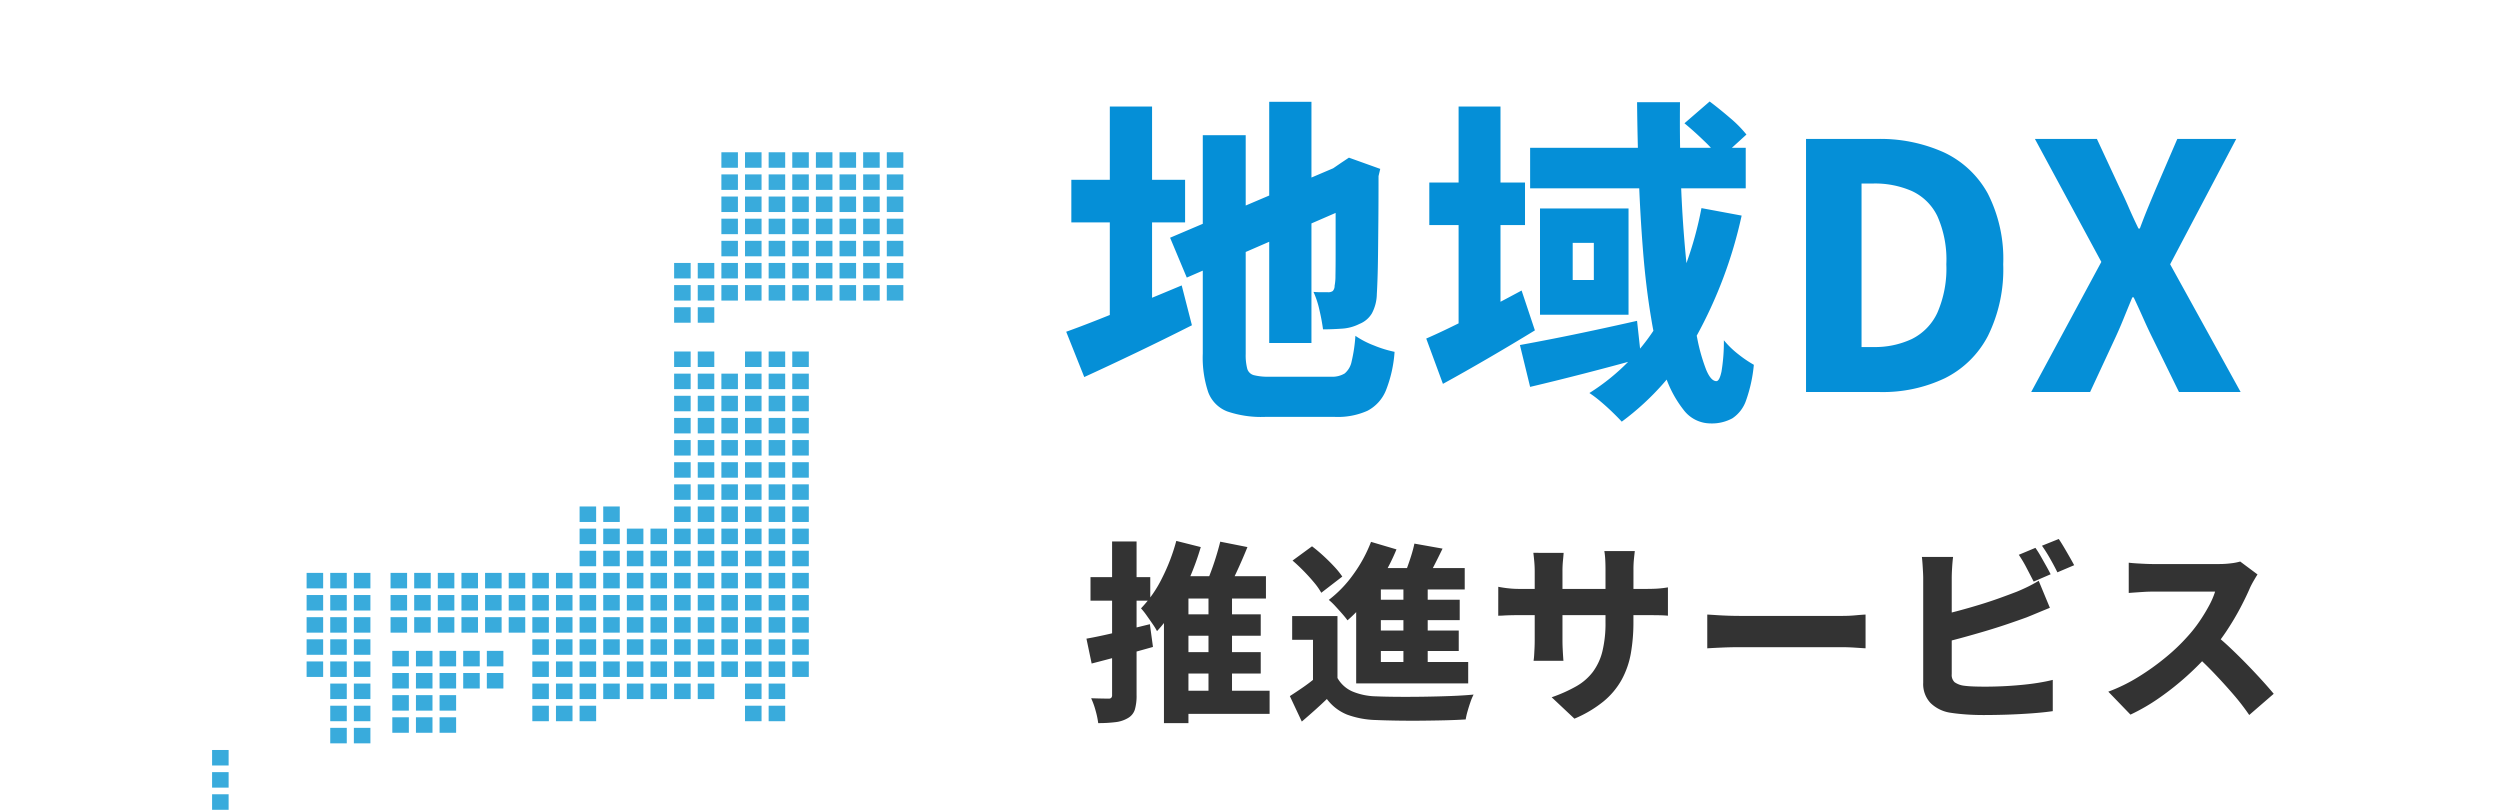
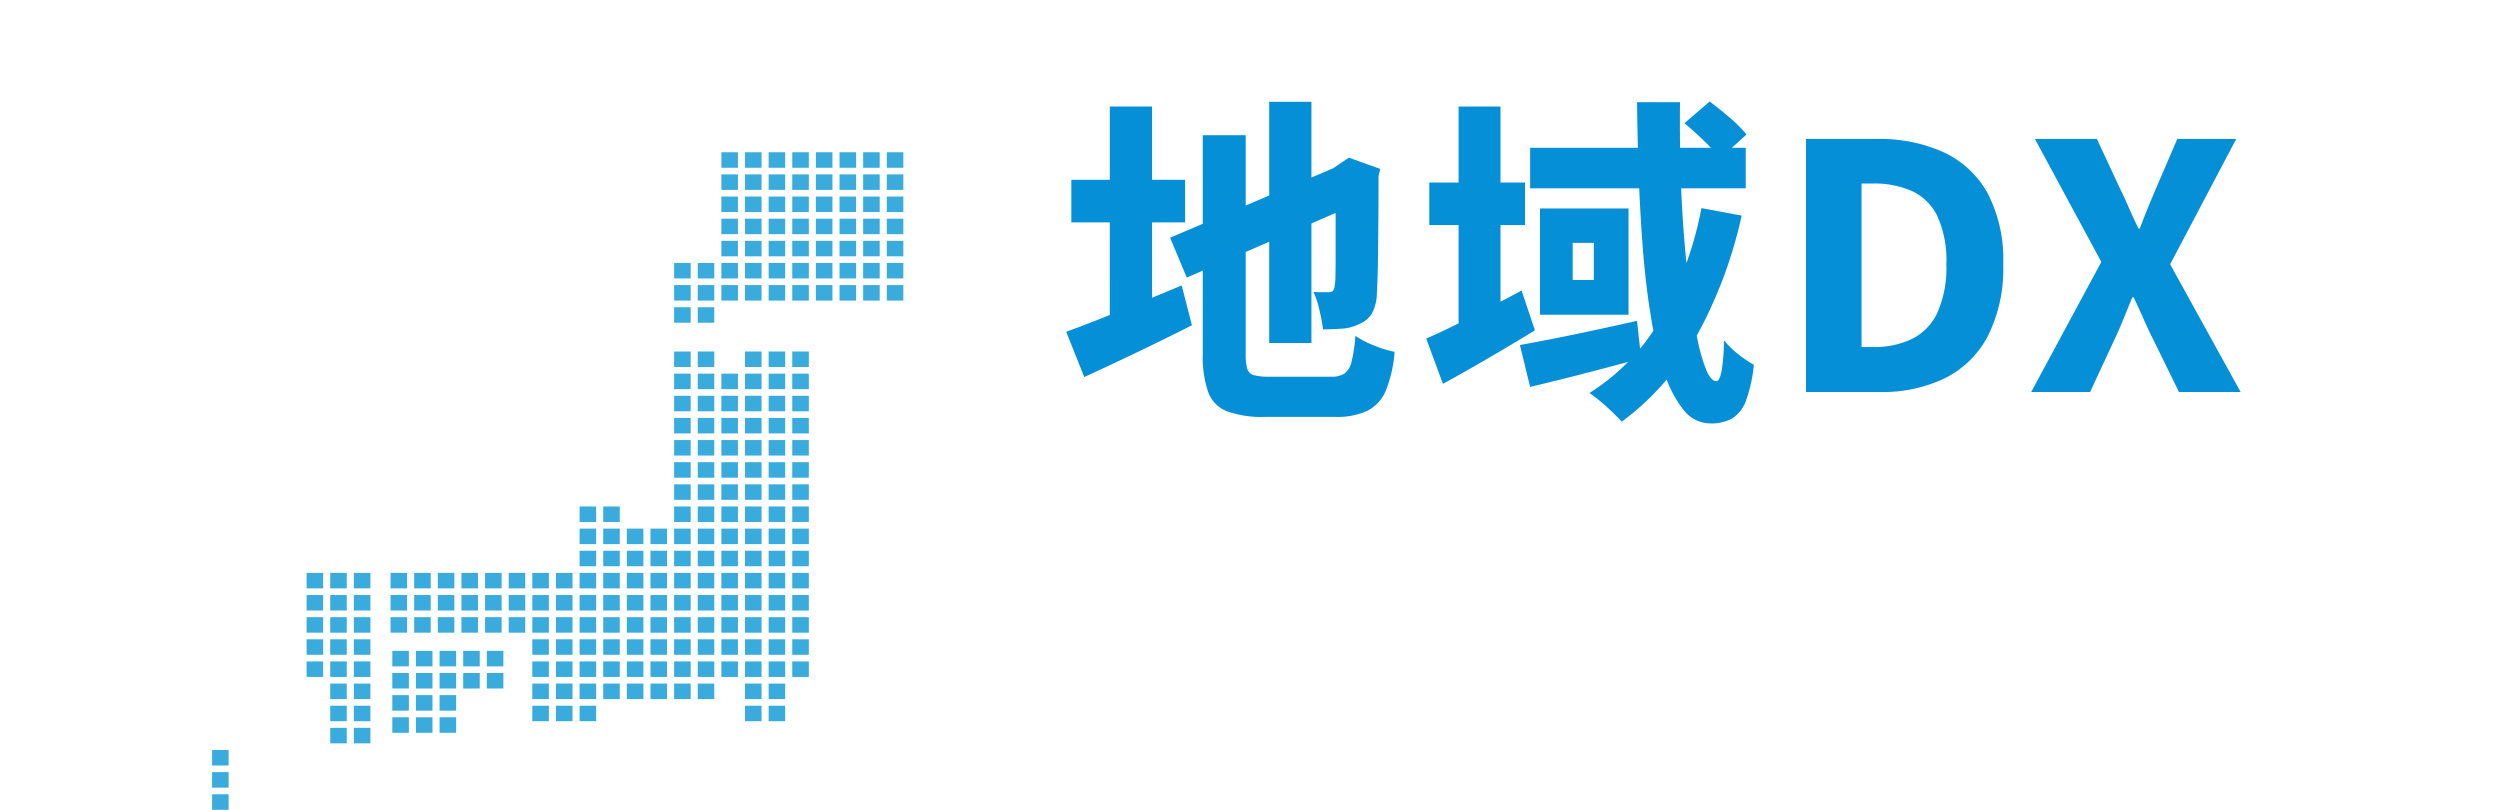
<svg xmlns="http://www.w3.org/2000/svg" width="389" height="126" viewBox="0 0 389 126">
  <defs>
    <clipPath id="clip-path">
      <rect id="長方形_29479" data-name="長方形 29479" width="389" height="126" transform="translate(999 1902.377)" fill="#fff" stroke="#707070" stroke-width="1" />
    </clipPath>
  </defs>
  <g id="dx_logo" transform="translate(-999 -1902.377)" clip-path="url(#clip-path)">
    <g id="dx_logo-2" data-name="dx_logo" transform="translate(-330 -2114.623)">
      <g id="グループ_26252" data-name="グループ 26252" transform="translate(1362 4040.692)">
        <rect id="長方形_29173" data-name="長方形 29173" width="2.574" height="2.411" transform="translate(0 99.897)" fill="#39abdc" />
        <rect id="長方形_29174" data-name="長方形 29174" width="2.574" height="2.411" transform="translate(0 96.452)" fill="#39abdc" />
        <rect id="長方形_29175" data-name="長方形 29175" width="2.574" height="2.411" transform="translate(0 93.007)" fill="#39abdc" />
        <rect id="長方形_29176" data-name="長方形 29176" width="2.574" height="2.411" transform="translate(35.398 87.917)" fill="#39abdc" />
        <rect id="長方形_29177" data-name="長方形 29177" width="2.574" height="2.411" transform="translate(31.721 87.917)" fill="#39abdc" />
        <rect id="長方形_29178" data-name="長方形 29178" width="2.574" height="2.411" transform="translate(28.044 87.917)" fill="#39abdc" />
        <rect id="長方形_29179" data-name="長方形 29179" width="2.574" height="2.411" transform="translate(22.062 89.562)" fill="#39abdc" />
        <rect id="長方形_29180" data-name="長方形 29180" width="2.574" height="2.411" transform="translate(18.385 89.562)" fill="#39abdc" />
        <rect id="長方形_29181" data-name="長方形 29181" width="2.574" height="2.411" transform="translate(86.601 86.118)" fill="#39abdc" />
        <rect id="長方形_29182" data-name="長方形 29182" width="2.574" height="2.411" transform="translate(82.924 86.118)" fill="#39abdc" />
        <rect id="長方形_29183" data-name="長方形 29183" width="2.574" height="2.411" transform="translate(57.185 86.118)" fill="#39abdc" />
        <rect id="長方形_29184" data-name="長方形 29184" width="2.574" height="2.411" transform="translate(53.508 86.118)" fill="#39abdc" />
        <rect id="長方形_29185" data-name="長方形 29185" width="2.574" height="2.411" transform="translate(49.831 86.118)" fill="#39abdc" />
        <rect id="長方形_29186" data-name="長方形 29186" width="2.574" height="2.411" transform="translate(35.398 84.472)" fill="#39abdc" />
        <rect id="長方形_29187" data-name="長方形 29187" width="2.574" height="2.411" transform="translate(31.721 84.472)" fill="#39abdc" />
        <rect id="長方形_29188" data-name="長方形 29188" width="2.574" height="2.411" transform="translate(28.044 84.472)" fill="#39abdc" />
        <rect id="長方形_29189" data-name="長方形 29189" width="2.574" height="2.411" transform="translate(22.062 86.118)" fill="#39abdc" />
        <rect id="長方形_29190" data-name="長方形 29190" width="2.574" height="2.411" transform="translate(18.385 86.118)" fill="#39abdc" />
        <rect id="長方形_29191" data-name="長方形 29191" width="2.574" height="2.411" transform="translate(86.601 82.673)" fill="#39abdc" />
        <rect id="長方形_29192" data-name="長方形 29192" width="2.574" height="2.411" transform="translate(82.924 82.673)" fill="#39abdc" />
        <rect id="長方形_29193" data-name="長方形 29193" width="2.574" height="2.411" transform="translate(75.57 82.673)" fill="#39abdc" />
        <rect id="長方形_29194" data-name="長方形 29194" width="2.574" height="2.411" transform="translate(71.893 82.673)" fill="#39abdc" />
        <rect id="長方形_29195" data-name="長方形 29195" width="2.574" height="2.411" transform="translate(68.216 82.673)" fill="#39abdc" />
        <rect id="長方形_29196" data-name="長方形 29196" width="2.574" height="2.411" transform="translate(64.539 82.673)" fill="#39abdc" />
        <rect id="長方形_29197" data-name="長方形 29197" width="2.574" height="2.411" transform="translate(60.862 82.673)" fill="#39abdc" />
        <rect id="長方形_29198" data-name="長方形 29198" width="2.574" height="2.411" transform="translate(57.185 82.673)" fill="#39abdc" />
        <rect id="長方形_29199" data-name="長方形 29199" width="2.574" height="2.411" transform="translate(53.508 82.673)" fill="#39abdc" />
        <rect id="長方形_29200" data-name="長方形 29200" width="2.574" height="2.411" transform="translate(49.831 82.673)" fill="#39abdc" />
        <rect id="長方形_29201" data-name="長方形 29201" width="2.574" height="2.411" transform="translate(42.752 81.028)" fill="#39abdc" />
        <rect id="長方形_29202" data-name="長方形 29202" width="2.574" height="2.411" transform="translate(39.075 81.028)" fill="#39abdc" />
        <rect id="長方形_29203" data-name="長方形 29203" width="2.574" height="2.411" transform="translate(35.398 81.028)" fill="#39abdc" />
        <rect id="長方形_29204" data-name="長方形 29204" width="2.574" height="2.411" transform="translate(31.721 81.028)" fill="#39abdc" />
        <rect id="長方形_29205" data-name="長方形 29205" width="2.574" height="2.411" transform="translate(28.044 81.028)" fill="#39abdc" />
        <rect id="長方形_29206" data-name="長方形 29206" width="2.574" height="2.411" transform="translate(22.062 82.673)" fill="#39abdc" />
        <rect id="長方形_29207" data-name="長方形 29207" width="2.574" height="2.411" transform="translate(18.385 82.673)" fill="#39abdc" />
        <rect id="長方形_29208" data-name="長方形 29208" width="2.574" height="2.411" transform="translate(90.277 79.228)" fill="#39abdc" />
        <rect id="長方形_29209" data-name="長方形 29209" width="2.574" height="2.411" transform="translate(86.601 79.228)" fill="#39abdc" />
        <rect id="長方形_29210" data-name="長方形 29210" width="2.574" height="2.411" transform="translate(82.924 79.228)" fill="#39abdc" />
        <rect id="長方形_29211" data-name="長方形 29211" width="2.574" height="2.411" transform="translate(79.247 79.228)" fill="#39abdc" />
        <rect id="長方形_29212" data-name="長方形 29212" width="2.574" height="2.411" transform="translate(75.57 79.228)" fill="#39abdc" />
        <rect id="長方形_29213" data-name="長方形 29213" width="2.574" height="2.411" transform="translate(71.893 79.228)" fill="#39abdc" />
        <rect id="長方形_29214" data-name="長方形 29214" width="2.574" height="2.411" transform="translate(68.216 79.228)" fill="#39abdc" />
        <rect id="長方形_29215" data-name="長方形 29215" width="2.574" height="2.411" transform="translate(64.539 79.228)" fill="#39abdc" />
        <rect id="長方形_29216" data-name="長方形 29216" width="2.574" height="2.411" transform="translate(60.862 79.228)" fill="#39abdc" />
        <rect id="長方形_29217" data-name="長方形 29217" width="2.574" height="2.411" transform="translate(57.185 79.228)" fill="#39abdc" />
        <rect id="長方形_29218" data-name="長方形 29218" width="2.574" height="2.411" transform="translate(53.508 79.228)" fill="#39abdc" />
        <rect id="長方形_29219" data-name="長方形 29219" width="2.574" height="2.411" transform="translate(49.831 79.228)" fill="#39abdc" />
        <rect id="長方形_29220" data-name="長方形 29220" width="2.574" height="2.412" transform="translate(42.752 77.583)" fill="#39abdc" />
        <rect id="長方形_29221" data-name="長方形 29221" width="2.574" height="2.412" transform="translate(39.075 77.583)" fill="#39abdc" />
        <rect id="長方形_29222" data-name="長方形 29222" width="2.574" height="2.412" transform="translate(35.398 77.583)" fill="#39abdc" />
        <rect id="長方形_29223" data-name="長方形 29223" width="2.574" height="2.412" transform="translate(31.721 77.583)" fill="#39abdc" />
        <rect id="長方形_29224" data-name="長方形 29224" width="2.574" height="2.412" transform="translate(28.044 77.583)" fill="#39abdc" />
        <rect id="長方形_29225" data-name="長方形 29225" width="2.574" height="2.411" transform="translate(22.062 79.228)" fill="#39abdc" />
        <rect id="長方形_29226" data-name="長方形 29226" width="2.574" height="2.411" transform="translate(18.385 79.228)" fill="#39abdc" />
        <rect id="長方形_29227" data-name="長方形 29227" width="2.574" height="2.411" transform="translate(14.708 79.228)" fill="#39abdc" />
        <rect id="長方形_29228" data-name="長方形 29228" width="2.574" height="2.411" transform="translate(90.277 75.783)" fill="#39abdc" />
        <rect id="長方形_29229" data-name="長方形 29229" width="2.574" height="2.411" transform="translate(86.601 75.783)" fill="#39abdc" />
        <rect id="長方形_29230" data-name="長方形 29230" width="2.574" height="2.411" transform="translate(82.924 75.783)" fill="#39abdc" />
        <rect id="長方形_29231" data-name="長方形 29231" width="2.574" height="2.411" transform="translate(79.247 75.783)" fill="#39abdc" />
        <rect id="長方形_29232" data-name="長方形 29232" width="2.574" height="2.411" transform="translate(75.57 75.783)" fill="#39abdc" />
        <rect id="長方形_29233" data-name="長方形 29233" width="2.574" height="2.411" transform="translate(71.893 75.783)" fill="#39abdc" />
        <rect id="長方形_29234" data-name="長方形 29234" width="2.574" height="2.411" transform="translate(68.216 75.783)" fill="#39abdc" />
        <rect id="長方形_29235" data-name="長方形 29235" width="2.574" height="2.411" transform="translate(64.539 75.783)" fill="#39abdc" />
        <rect id="長方形_29236" data-name="長方形 29236" width="2.574" height="2.411" transform="translate(60.862 75.783)" fill="#39abdc" />
        <rect id="長方形_29237" data-name="長方形 29237" width="2.574" height="2.411" transform="translate(57.185 75.783)" fill="#39abdc" />
        <rect id="長方形_29238" data-name="長方形 29238" width="2.574" height="2.411" transform="translate(53.508 75.783)" fill="#39abdc" />
        <rect id="長方形_29239" data-name="長方形 29239" width="2.574" height="2.411" transform="translate(49.831 75.783)" fill="#39abdc" />
        <rect id="長方形_29240" data-name="長方形 29240" width="2.574" height="2.411" transform="translate(22.062 75.783)" fill="#39abdc" />
        <rect id="長方形_29241" data-name="長方形 29241" width="2.574" height="2.411" transform="translate(18.385 75.783)" fill="#39abdc" />
        <rect id="長方形_29242" data-name="長方形 29242" width="2.574" height="2.411" transform="translate(14.708 75.783)" fill="#39abdc" />
        <rect id="長方形_29243" data-name="長方形 29243" width="2.574" height="2.411" transform="translate(90.277 72.339)" fill="#39abdc" />
        <rect id="長方形_29244" data-name="長方形 29244" width="2.574" height="2.411" transform="translate(86.601 72.339)" fill="#39abdc" />
        <rect id="長方形_29245" data-name="長方形 29245" width="2.574" height="2.411" transform="translate(82.924 72.339)" fill="#39abdc" />
        <rect id="長方形_29246" data-name="長方形 29246" width="2.574" height="2.411" transform="translate(79.247 72.339)" fill="#39abdc" />
        <rect id="長方形_29247" data-name="長方形 29247" width="2.574" height="2.411" transform="translate(75.57 72.339)" fill="#39abdc" />
        <rect id="長方形_29248" data-name="長方形 29248" width="2.574" height="2.411" transform="translate(71.893 72.339)" fill="#39abdc" />
        <rect id="長方形_29249" data-name="長方形 29249" width="2.574" height="2.411" transform="translate(68.216 72.339)" fill="#39abdc" />
        <rect id="長方形_29250" data-name="長方形 29250" width="2.574" height="2.411" transform="translate(64.539 72.339)" fill="#39abdc" />
        <rect id="長方形_29251" data-name="長方形 29251" width="2.574" height="2.411" transform="translate(60.862 72.339)" fill="#39abdc" />
        <rect id="長方形_29252" data-name="長方形 29252" width="2.574" height="2.411" transform="translate(57.185 72.339)" fill="#39abdc" />
        <rect id="長方形_29253" data-name="長方形 29253" width="2.574" height="2.411" transform="translate(53.508 72.339)" fill="#39abdc" />
        <rect id="長方形_29254" data-name="長方形 29254" width="2.574" height="2.411" transform="translate(49.831 72.339)" fill="#39abdc" />
        <rect id="長方形_29255" data-name="長方形 29255" width="2.574" height="2.411" transform="translate(46.154 72.339)" fill="#39abdc" />
        <rect id="長方形_29256" data-name="長方形 29256" width="2.574" height="2.411" transform="translate(42.477 72.339)" fill="#39abdc" />
        <rect id="長方形_29257" data-name="長方形 29257" width="2.574" height="2.411" transform="translate(38.801 72.339)" fill="#39abdc" />
        <rect id="長方形_29258" data-name="長方形 29258" width="2.574" height="2.411" transform="translate(35.123 72.339)" fill="#39abdc" />
        <rect id="長方形_29259" data-name="長方形 29259" width="2.574" height="2.411" transform="translate(31.447 72.339)" fill="#39abdc" />
        <rect id="長方形_29260" data-name="長方形 29260" width="2.574" height="2.411" transform="translate(27.77 72.339)" fill="#39abdc" />
        <rect id="長方形_29261" data-name="長方形 29261" width="2.574" height="2.411" transform="translate(22.062 72.339)" fill="#39abdc" />
        <rect id="長方形_29262" data-name="長方形 29262" width="2.574" height="2.411" transform="translate(18.385 72.339)" fill="#39abdc" />
        <rect id="長方形_29263" data-name="長方形 29263" width="2.574" height="2.411" transform="translate(14.708 72.339)" fill="#39abdc" />
        <rect id="長方形_29264" data-name="長方形 29264" width="2.574" height="2.411" transform="translate(90.277 68.894)" fill="#39abdc" />
        <rect id="長方形_29265" data-name="長方形 29265" width="2.574" height="2.411" transform="translate(86.601 68.894)" fill="#39abdc" />
        <rect id="長方形_29266" data-name="長方形 29266" width="2.574" height="2.411" transform="translate(82.924 68.894)" fill="#39abdc" />
        <rect id="長方形_29267" data-name="長方形 29267" width="2.574" height="2.411" transform="translate(79.247 68.894)" fill="#39abdc" />
        <rect id="長方形_29268" data-name="長方形 29268" width="2.574" height="2.411" transform="translate(75.57 68.894)" fill="#39abdc" />
        <rect id="長方形_29269" data-name="長方形 29269" width="2.574" height="2.411" transform="translate(71.893 68.894)" fill="#39abdc" />
        <rect id="長方形_29270" data-name="長方形 29270" width="2.574" height="2.411" transform="translate(68.216 68.894)" fill="#39abdc" />
        <rect id="長方形_29271" data-name="長方形 29271" width="2.574" height="2.411" transform="translate(64.539 68.894)" fill="#39abdc" />
        <rect id="長方形_29272" data-name="長方形 29272" width="2.574" height="2.411" transform="translate(60.862 68.894)" fill="#39abdc" />
        <rect id="長方形_29273" data-name="長方形 29273" width="2.574" height="2.411" transform="translate(57.185 68.894)" fill="#39abdc" />
        <rect id="長方形_29274" data-name="長方形 29274" width="2.574" height="2.411" transform="translate(53.508 68.894)" fill="#39abdc" />
        <rect id="長方形_29275" data-name="長方形 29275" width="2.574" height="2.411" transform="translate(49.831 68.894)" fill="#39abdc" />
        <rect id="長方形_29276" data-name="長方形 29276" width="2.574" height="2.411" transform="translate(46.154 68.894)" fill="#39abdc" />
        <rect id="長方形_29277" data-name="長方形 29277" width="2.574" height="2.411" transform="translate(42.477 68.894)" fill="#39abdc" />
        <rect id="長方形_29278" data-name="長方形 29278" width="2.574" height="2.411" transform="translate(38.801 68.894)" fill="#39abdc" />
        <rect id="長方形_29279" data-name="長方形 29279" width="2.574" height="2.411" transform="translate(35.123 68.894)" fill="#39abdc" />
        <rect id="長方形_29280" data-name="長方形 29280" width="2.574" height="2.411" transform="translate(31.447 68.894)" fill="#39abdc" />
        <rect id="長方形_29281" data-name="長方形 29281" width="2.574" height="2.411" transform="translate(27.77 68.894)" fill="#39abdc" />
        <rect id="長方形_29282" data-name="長方形 29282" width="2.574" height="2.411" transform="translate(22.062 68.894)" fill="#39abdc" />
        <rect id="長方形_29283" data-name="長方形 29283" width="2.574" height="2.411" transform="translate(18.385 68.894)" fill="#39abdc" />
        <rect id="長方形_29284" data-name="長方形 29284" width="2.574" height="2.411" transform="translate(14.708 68.894)" fill="#39abdc" />
        <rect id="長方形_29285" data-name="長方形 29285" width="2.574" height="2.411" transform="translate(90.277 65.449)" fill="#39abdc" />
        <rect id="長方形_29286" data-name="長方形 29286" width="2.574" height="2.411" transform="translate(86.601 65.449)" fill="#39abdc" />
        <rect id="長方形_29287" data-name="長方形 29287" width="2.574" height="2.411" transform="translate(82.924 65.449)" fill="#39abdc" />
        <rect id="長方形_29288" data-name="長方形 29288" width="2.574" height="2.411" transform="translate(79.247 65.449)" fill="#39abdc" />
        <rect id="長方形_29289" data-name="長方形 29289" width="2.574" height="2.411" transform="translate(75.57 65.449)" fill="#39abdc" />
        <rect id="長方形_29290" data-name="長方形 29290" width="2.574" height="2.411" transform="translate(71.893 65.449)" fill="#39abdc" />
        <rect id="長方形_29291" data-name="長方形 29291" width="2.574" height="2.411" transform="translate(68.216 65.449)" fill="#39abdc" />
        <rect id="長方形_29292" data-name="長方形 29292" width="2.574" height="2.411" transform="translate(64.539 65.449)" fill="#39abdc" />
        <rect id="長方形_29293" data-name="長方形 29293" width="2.574" height="2.411" transform="translate(60.862 65.449)" fill="#39abdc" />
        <rect id="長方形_29294" data-name="長方形 29294" width="2.574" height="2.411" transform="translate(57.185 65.449)" fill="#39abdc" />
        <rect id="長方形_29295" data-name="長方形 29295" width="2.574" height="2.411" transform="translate(53.508 65.449)" fill="#39abdc" />
        <rect id="長方形_29296" data-name="長方形 29296" width="2.574" height="2.411" transform="translate(49.831 65.449)" fill="#39abdc" />
        <rect id="長方形_29297" data-name="長方形 29297" width="2.574" height="2.411" transform="translate(46.154 65.449)" fill="#39abdc" />
        <rect id="長方形_29298" data-name="長方形 29298" width="2.574" height="2.411" transform="translate(42.477 65.449)" fill="#39abdc" />
        <rect id="長方形_29299" data-name="長方形 29299" width="2.574" height="2.411" transform="translate(38.801 65.449)" fill="#39abdc" />
        <rect id="長方形_29300" data-name="長方形 29300" width="2.574" height="2.411" transform="translate(35.123 65.449)" fill="#39abdc" />
        <rect id="長方形_29301" data-name="長方形 29301" width="2.574" height="2.411" transform="translate(31.447 65.449)" fill="#39abdc" />
        <rect id="長方形_29302" data-name="長方形 29302" width="2.574" height="2.411" transform="translate(27.77 65.449)" fill="#39abdc" />
        <rect id="長方形_29303" data-name="長方形 29303" width="2.574" height="2.411" transform="translate(22.062 65.449)" fill="#39abdc" />
        <rect id="長方形_29304" data-name="長方形 29304" width="2.574" height="2.411" transform="translate(18.385 65.449)" fill="#39abdc" />
        <rect id="長方形_29305" data-name="長方形 29305" width="2.574" height="2.411" transform="translate(14.708 65.449)" fill="#39abdc" />
        <rect id="長方形_29306" data-name="長方形 29306" width="2.574" height="2.411" transform="translate(90.277 62.005)" fill="#39abdc" />
        <rect id="長方形_29307" data-name="長方形 29307" width="2.574" height="2.411" transform="translate(86.601 62.005)" fill="#39abdc" />
        <rect id="長方形_29308" data-name="長方形 29308" width="2.574" height="2.411" transform="translate(82.924 62.005)" fill="#39abdc" />
        <rect id="長方形_29309" data-name="長方形 29309" width="2.574" height="2.411" transform="translate(79.247 62.005)" fill="#39abdc" />
        <rect id="長方形_29310" data-name="長方形 29310" width="2.574" height="2.411" transform="translate(75.57 62.005)" fill="#39abdc" />
        <rect id="長方形_29311" data-name="長方形 29311" width="2.574" height="2.411" transform="translate(71.893 62.005)" fill="#39abdc" />
        <rect id="長方形_29312" data-name="長方形 29312" width="2.574" height="2.411" transform="translate(68.216 62.005)" fill="#39abdc" />
        <rect id="長方形_29313" data-name="長方形 29313" width="2.574" height="2.411" transform="translate(64.539 62.005)" fill="#39abdc" />
        <rect id="長方形_29314" data-name="長方形 29314" width="2.574" height="2.411" transform="translate(60.862 62.005)" fill="#39abdc" />
        <rect id="長方形_29315" data-name="長方形 29315" width="2.574" height="2.411" transform="translate(57.185 62.005)" fill="#39abdc" />
        <rect id="長方形_29316" data-name="長方形 29316" width="2.574" height="2.411" transform="translate(90.277 58.56)" fill="#39abdc" />
        <rect id="長方形_29317" data-name="長方形 29317" width="2.574" height="2.411" transform="translate(86.601 58.56)" fill="#39abdc" />
        <rect id="長方形_29318" data-name="長方形 29318" width="2.574" height="2.411" transform="translate(82.924 58.56)" fill="#39abdc" />
        <rect id="長方形_29319" data-name="長方形 29319" width="2.574" height="2.411" transform="translate(79.247 58.56)" fill="#39abdc" />
        <rect id="長方形_29320" data-name="長方形 29320" width="2.574" height="2.411" transform="translate(75.57 58.56)" fill="#39abdc" />
        <rect id="長方形_29321" data-name="長方形 29321" width="2.574" height="2.411" transform="translate(71.893 58.56)" fill="#39abdc" />
        <rect id="長方形_29322" data-name="長方形 29322" width="2.574" height="2.411" transform="translate(68.216 58.56)" fill="#39abdc" />
        <rect id="長方形_29323" data-name="長方形 29323" width="2.574" height="2.411" transform="translate(64.539 58.56)" fill="#39abdc" />
        <rect id="長方形_29324" data-name="長方形 29324" width="2.574" height="2.411" transform="translate(60.862 58.56)" fill="#39abdc" />
        <rect id="長方形_29325" data-name="長方形 29325" width="2.574" height="2.411" transform="translate(57.185 58.56)" fill="#39abdc" />
        <rect id="長方形_29326" data-name="長方形 29326" width="2.574" height="2.411" transform="translate(90.277 55.115)" fill="#39abdc" />
        <rect id="長方形_29327" data-name="長方形 29327" width="2.574" height="2.411" transform="translate(86.601 55.115)" fill="#39abdc" />
        <rect id="長方形_29328" data-name="長方形 29328" width="2.574" height="2.411" transform="translate(82.924 55.115)" fill="#39abdc" />
        <rect id="長方形_29329" data-name="長方形 29329" width="2.574" height="2.411" transform="translate(79.247 55.115)" fill="#39abdc" />
        <rect id="長方形_29330" data-name="長方形 29330" width="2.574" height="2.411" transform="translate(75.57 55.115)" fill="#39abdc" />
        <rect id="長方形_29331" data-name="長方形 29331" width="2.574" height="2.411" transform="translate(71.893 55.115)" fill="#39abdc" />
        <rect id="長方形_29332" data-name="長方形 29332" width="2.574" height="2.411" transform="translate(60.862 55.115)" fill="#39abdc" />
        <rect id="長方形_29333" data-name="長方形 29333" width="2.574" height="2.411" transform="translate(57.185 55.115)" fill="#39abdc" />
        <rect id="長方形_29334" data-name="長方形 29334" width="2.574" height="2.411" transform="translate(90.277 51.671)" fill="#39abdc" />
        <rect id="長方形_29335" data-name="長方形 29335" width="2.574" height="2.411" transform="translate(86.601 51.671)" fill="#39abdc" />
        <rect id="長方形_29336" data-name="長方形 29336" width="2.574" height="2.411" transform="translate(82.924 51.671)" fill="#39abdc" />
        <rect id="長方形_29337" data-name="長方形 29337" width="2.574" height="2.411" transform="translate(79.247 51.671)" fill="#39abdc" />
        <rect id="長方形_29338" data-name="長方形 29338" width="2.574" height="2.411" transform="translate(75.57 51.671)" fill="#39abdc" />
        <rect id="長方形_29339" data-name="長方形 29339" width="2.574" height="2.411" transform="translate(71.893 51.671)" fill="#39abdc" />
        <rect id="長方形_29340" data-name="長方形 29340" width="2.574" height="2.411" transform="translate(90.277 48.226)" fill="#39abdc" />
        <rect id="長方形_29341" data-name="長方形 29341" width="2.574" height="2.411" transform="translate(86.601 48.226)" fill="#39abdc" />
        <rect id="長方形_29342" data-name="長方形 29342" width="2.574" height="2.411" transform="translate(82.924 48.226)" fill="#39abdc" />
        <rect id="長方形_29343" data-name="長方形 29343" width="2.574" height="2.411" transform="translate(79.247 48.226)" fill="#39abdc" />
        <rect id="長方形_29344" data-name="長方形 29344" width="2.574" height="2.411" transform="translate(75.57 48.226)" fill="#39abdc" />
        <rect id="長方形_29345" data-name="長方形 29345" width="2.574" height="2.411" transform="translate(71.893 48.226)" fill="#39abdc" />
        <rect id="長方形_29346" data-name="長方形 29346" width="2.574" height="2.411" transform="translate(90.277 44.781)" fill="#39abdc" />
        <rect id="長方形_29347" data-name="長方形 29347" width="2.574" height="2.411" transform="translate(86.601 44.781)" fill="#39abdc" />
        <rect id="長方形_29348" data-name="長方形 29348" width="2.574" height="2.411" transform="translate(82.924 44.781)" fill="#39abdc" />
        <rect id="長方形_29349" data-name="長方形 29349" width="2.574" height="2.411" transform="translate(79.247 44.781)" fill="#39abdc" />
        <rect id="長方形_29350" data-name="長方形 29350" width="2.574" height="2.411" transform="translate(75.57 44.781)" fill="#39abdc" />
        <rect id="長方形_29351" data-name="長方形 29351" width="2.574" height="2.411" transform="translate(71.893 44.781)" fill="#39abdc" />
        <rect id="長方形_29352" data-name="長方形 29352" width="2.574" height="2.411" transform="translate(90.277 41.336)" fill="#39abdc" />
        <rect id="長方形_29353" data-name="長方形 29353" width="2.574" height="2.411" transform="translate(86.601 41.336)" fill="#39abdc" />
        <rect id="長方形_29354" data-name="長方形 29354" width="2.574" height="2.411" transform="translate(82.924 41.336)" fill="#39abdc" />
        <rect id="長方形_29355" data-name="長方形 29355" width="2.574" height="2.411" transform="translate(79.247 41.336)" fill="#39abdc" />
        <rect id="長方形_29356" data-name="長方形 29356" width="2.574" height="2.411" transform="translate(75.57 41.336)" fill="#39abdc" />
        <rect id="長方形_29357" data-name="長方形 29357" width="2.574" height="2.411" transform="translate(71.893 41.336)" fill="#39abdc" />
        <rect id="長方形_29358" data-name="長方形 29358" width="2.574" height="2.411" transform="translate(90.277 37.892)" fill="#39abdc" />
        <rect id="長方形_29359" data-name="長方形 29359" width="2.574" height="2.411" transform="translate(86.601 37.892)" fill="#39abdc" />
        <rect id="長方形_29360" data-name="長方形 29360" width="2.574" height="2.411" transform="translate(82.924 37.892)" fill="#39abdc" />
        <rect id="長方形_29361" data-name="長方形 29361" width="2.574" height="2.411" transform="translate(79.247 37.892)" fill="#39abdc" />
        <rect id="長方形_29362" data-name="長方形 29362" width="2.574" height="2.411" transform="translate(75.57 37.892)" fill="#39abdc" />
        <rect id="長方形_29363" data-name="長方形 29363" width="2.574" height="2.411" transform="translate(71.893 37.892)" fill="#39abdc" />
        <rect id="長方形_29364" data-name="長方形 29364" width="2.574" height="2.411" transform="translate(90.277 34.447)" fill="#39abdc" />
        <rect id="長方形_29365" data-name="長方形 29365" width="2.574" height="2.411" transform="translate(86.601 34.447)" fill="#39abdc" />
        <rect id="長方形_29366" data-name="長方形 29366" width="2.574" height="2.411" transform="translate(82.924 34.447)" fill="#39abdc" />
        <rect id="長方形_29367" data-name="長方形 29367" width="2.574" height="2.411" transform="translate(79.247 34.447)" fill="#39abdc" />
        <rect id="長方形_29368" data-name="長方形 29368" width="2.574" height="2.411" transform="translate(75.57 34.447)" fill="#39abdc" />
        <rect id="長方形_29369" data-name="長方形 29369" width="2.574" height="2.411" transform="translate(71.893 34.447)" fill="#39abdc" />
        <rect id="長方形_29370" data-name="長方形 29370" width="2.574" height="2.411" transform="translate(90.277 31.002)" fill="#39abdc" />
        <rect id="長方形_29371" data-name="長方形 29371" width="2.574" height="2.411" transform="translate(86.601 31.002)" fill="#39abdc" />
        <rect id="長方形_29372" data-name="長方形 29372" width="2.574" height="2.411" transform="translate(82.924 31.002)" fill="#39abdc" />
        <rect id="長方形_29373" data-name="長方形 29373" width="2.574" height="2.411" transform="translate(75.57 31.002)" fill="#39abdc" />
        <rect id="長方形_29374" data-name="長方形 29374" width="2.574" height="2.411" transform="translate(71.893 31.002)" fill="#39abdc" />
        <rect id="長方形_29375" data-name="長方形 29375" width="2.574" height="2.411" transform="translate(75.57 24.113)" fill="#39abdc" />
        <rect id="長方形_29376" data-name="長方形 29376" width="2.574" height="2.411" transform="translate(71.893 24.113)" fill="#39abdc" />
        <rect id="長方形_29377" data-name="長方形 29377" width="2.574" height="2.411" transform="translate(104.985 20.668)" fill="#39abdc" />
        <rect id="長方形_29378" data-name="長方形 29378" width="2.574" height="2.411" transform="translate(101.308 20.668)" fill="#39abdc" />
        <rect id="長方形_29379" data-name="長方形 29379" width="2.574" height="2.411" transform="translate(97.631 20.668)" fill="#39abdc" />
        <rect id="長方形_29380" data-name="長方形 29380" width="2.574" height="2.411" transform="translate(93.954 20.668)" fill="#39abdc" />
        <rect id="長方形_29381" data-name="長方形 29381" width="2.574" height="2.411" transform="translate(90.277 20.668)" fill="#39abdc" />
        <rect id="長方形_29382" data-name="長方形 29382" width="2.574" height="2.411" transform="translate(86.601 20.668)" fill="#39abdc" />
        <rect id="長方形_29383" data-name="長方形 29383" width="2.574" height="2.411" transform="translate(82.924 20.668)" fill="#39abdc" />
        <rect id="長方形_29384" data-name="長方形 29384" width="2.574" height="2.411" transform="translate(79.247 20.668)" fill="#39abdc" />
        <rect id="長方形_29385" data-name="長方形 29385" width="2.574" height="2.411" transform="translate(75.57 20.668)" fill="#39abdc" />
        <rect id="長方形_29386" data-name="長方形 29386" width="2.574" height="2.411" transform="translate(71.893 20.668)" fill="#39abdc" />
        <rect id="長方形_29387" data-name="長方形 29387" width="2.574" height="2.411" transform="translate(104.985 17.223)" fill="#39abdc" />
        <rect id="長方形_29388" data-name="長方形 29388" width="2.574" height="2.411" transform="translate(101.308 17.223)" fill="#39abdc" />
        <rect id="長方形_29389" data-name="長方形 29389" width="2.574" height="2.411" transform="translate(97.631 17.223)" fill="#39abdc" />
        <rect id="長方形_29390" data-name="長方形 29390" width="2.574" height="2.411" transform="translate(93.954 17.223)" fill="#39abdc" />
        <rect id="長方形_29391" data-name="長方形 29391" width="2.574" height="2.411" transform="translate(90.277 17.223)" fill="#39abdc" />
        <rect id="長方形_29392" data-name="長方形 29392" width="2.574" height="2.411" transform="translate(86.601 17.223)" fill="#39abdc" />
        <rect id="長方形_29393" data-name="長方形 29393" width="2.574" height="2.411" transform="translate(82.924 17.223)" fill="#39abdc" />
        <rect id="長方形_29394" data-name="長方形 29394" width="2.574" height="2.411" transform="translate(79.247 17.223)" fill="#39abdc" />
        <rect id="長方形_29395" data-name="長方形 29395" width="2.574" height="2.411" transform="translate(75.57 17.223)" fill="#39abdc" />
        <rect id="長方形_29396" data-name="長方形 29396" width="2.574" height="2.411" transform="translate(71.893 17.223)" fill="#39abdc" />
        <rect id="長方形_29397" data-name="長方形 29397" width="2.574" height="2.411" transform="translate(104.985 13.779)" fill="#39abdc" />
        <rect id="長方形_29398" data-name="長方形 29398" width="2.574" height="2.411" transform="translate(101.308 13.779)" fill="#39abdc" />
        <rect id="長方形_29399" data-name="長方形 29399" width="2.574" height="2.411" transform="translate(97.631 13.779)" fill="#39abdc" />
        <rect id="長方形_29400" data-name="長方形 29400" width="2.574" height="2.411" transform="translate(93.954 13.779)" fill="#39abdc" />
        <rect id="長方形_29401" data-name="長方形 29401" width="2.574" height="2.411" transform="translate(90.277 13.779)" fill="#39abdc" />
        <rect id="長方形_29402" data-name="長方形 29402" width="2.574" height="2.411" transform="translate(86.601 13.779)" fill="#39abdc" />
        <rect id="長方形_29403" data-name="長方形 29403" width="2.574" height="2.411" transform="translate(82.924 13.779)" fill="#39abdc" />
        <rect id="長方形_29404" data-name="長方形 29404" width="2.574" height="2.411" transform="translate(79.247 13.779)" fill="#39abdc" />
        <rect id="長方形_29405" data-name="長方形 29405" width="2.574" height="2.411" transform="translate(104.985 10.334)" fill="#39abdc" />
        <rect id="長方形_29406" data-name="長方形 29406" width="2.574" height="2.411" transform="translate(101.308 10.334)" fill="#39abdc" />
        <rect id="長方形_29407" data-name="長方形 29407" width="2.574" height="2.411" transform="translate(97.631 10.334)" fill="#39abdc" />
        <rect id="長方形_29408" data-name="長方形 29408" width="2.574" height="2.411" transform="translate(93.954 10.334)" fill="#39abdc" />
        <rect id="長方形_29409" data-name="長方形 29409" width="2.574" height="2.411" transform="translate(90.277 10.334)" fill="#39abdc" />
        <rect id="長方形_29410" data-name="長方形 29410" width="2.574" height="2.411" transform="translate(86.601 10.334)" fill="#39abdc" />
        <rect id="長方形_29411" data-name="長方形 29411" width="2.574" height="2.411" transform="translate(82.924 10.334)" fill="#39abdc" />
        <rect id="長方形_29412" data-name="長方形 29412" width="2.574" height="2.411" transform="translate(79.247 10.334)" fill="#39abdc" />
        <rect id="長方形_29413" data-name="長方形 29413" width="2.574" height="2.411" transform="translate(104.985 6.889)" fill="#39abdc" />
        <rect id="長方形_29414" data-name="長方形 29414" width="2.574" height="2.411" transform="translate(101.308 6.889)" fill="#39abdc" />
        <rect id="長方形_29415" data-name="長方形 29415" width="2.574" height="2.411" transform="translate(97.631 6.889)" fill="#39abdc" />
        <rect id="長方形_29416" data-name="長方形 29416" width="2.574" height="2.411" transform="translate(93.954 6.889)" fill="#39abdc" />
        <rect id="長方形_29417" data-name="長方形 29417" width="2.574" height="2.411" transform="translate(90.277 6.889)" fill="#39abdc" />
        <rect id="長方形_29418" data-name="長方形 29418" width="2.574" height="2.411" transform="translate(86.601 6.889)" fill="#39abdc" />
        <rect id="長方形_29419" data-name="長方形 29419" width="2.574" height="2.411" transform="translate(82.924 6.889)" fill="#39abdc" />
        <rect id="長方形_29420" data-name="長方形 29420" width="2.574" height="2.411" transform="translate(79.247 6.889)" fill="#39abdc" />
        <rect id="長方形_29421" data-name="長方形 29421" width="2.574" height="2.411" transform="translate(104.985 3.445)" fill="#39abdc" />
        <rect id="長方形_29422" data-name="長方形 29422" width="2.574" height="2.411" transform="translate(101.308 3.444)" fill="#39abdc" />
        <rect id="長方形_29423" data-name="長方形 29423" width="2.574" height="2.411" transform="translate(97.631 3.444)" fill="#39abdc" />
        <rect id="長方形_29424" data-name="長方形 29424" width="2.574" height="2.411" transform="translate(93.954 3.444)" fill="#39abdc" />
        <rect id="長方形_29425" data-name="長方形 29425" width="2.574" height="2.411" transform="translate(90.277 3.444)" fill="#39abdc" />
        <rect id="長方形_29426" data-name="長方形 29426" width="2.574" height="2.411" transform="translate(86.601 3.444)" fill="#39abdc" />
        <rect id="長方形_29427" data-name="長方形 29427" width="2.574" height="2.411" transform="translate(82.924 3.444)" fill="#39abdc" />
        <rect id="長方形_29428" data-name="長方形 29428" width="2.574" height="2.411" transform="translate(79.247 3.444)" fill="#39abdc" />
        <rect id="長方形_29429" data-name="長方形 29429" width="2.574" height="2.411" transform="translate(104.985 0)" fill="#39abdc" />
        <rect id="長方形_29430" data-name="長方形 29430" width="2.574" height="2.411" transform="translate(101.308 0)" fill="#39abdc" />
        <rect id="長方形_29431" data-name="長方形 29431" width="2.574" height="2.411" transform="translate(97.631 0)" fill="#39abdc" />
        <rect id="長方形_29432" data-name="長方形 29432" width="2.574" height="2.411" transform="translate(93.954 0)" fill="#39abdc" />
        <rect id="長方形_29433" data-name="長方形 29433" width="2.574" height="2.411" transform="translate(90.278 0)" fill="#39abdc" />
        <rect id="長方形_29434" data-name="長方形 29434" width="2.574" height="2.411" transform="translate(86.601 0)" fill="#39abdc" />
        <rect id="長方形_29435" data-name="長方形 29435" width="2.574" height="2.411" transform="translate(82.924 0)" fill="#39abdc" />
        <rect id="長方形_29436" data-name="長方形 29436" width="2.574" height="2.411" transform="translate(79.247 0)" fill="#39abdc" />
      </g>
-       <path id="パス_69015" data-name="パス 69015" d="M14.28-14.19H27.69v3.33H14.28Zm0,5.88H27.69v3.33H14.28Zm-.45,6H29.07v3.6H13.83Zm5.73-15.87h3.66V-1.29H19.56Zm1.83-7.32,4.23.84q-.81,2.01-1.74,4T22.2-17.28l-3.42-.84a22.99,22.99,0,0,0,1-2.28q.5-1.29.915-2.625T21.39-25.5Zm-6.84-.12,3.81.96a41.352,41.352,0,0,1-1.77,4.875,40.01,40.01,0,0,1-2.31,4.53,21.015,21.015,0,0,1-2.73,3.675,9.763,9.763,0,0,0-.675-1.1q-.465-.675-.945-1.35a11.011,11.011,0,0,0-.87-1.095,18.6,18.6,0,0,0,3.255-4.665A29.9,29.9,0,0,0,14.55-25.62Zm1.89,5.49H28.5v3.48H16.44V2.73H12.63V-18.21l1.92-1.92ZM.57-10.41q1.89-.33,4.545-.96t5.325-1.29l.48,3.54q-2.43.69-4.935,1.365T1.38-6.54Zm.63-9.57h9.3v3.66H1.2Zm3.36-5.55H8.37V-1.65A7.708,7.708,0,0,1,8.1.63,2.332,2.332,0,0,1,7.02,1.95a4.832,4.832,0,0,1-1.92.63,21.026,21.026,0,0,1-2.7.15A13.082,13.082,0,0,0,2,.81a11.732,11.732,0,0,0-.7-1.95q.84.03,1.635.045T4.02-1.08a.542.542,0,0,0,.42-.135.646.646,0,0,0,.12-.435ZM39.63-13.92V-2.73H35.82v-7.5H32.58v-3.69Zm0,9.63A4.929,4.929,0,0,0,41.94-2.2a10,10,0,0,0,3.69.765q1.38.06,3.3.075t4.035-.015q2.115-.03,4.17-.105T60.81-1.71a8.16,8.16,0,0,0-.48,1.14q-.24.69-.45,1.425a11.163,11.163,0,0,0-.3,1.305q-1.44.09-3.27.135t-3.765.06q-1.935.015-3.75-.015T45.6,2.25a14.005,14.005,0,0,1-4.47-.84,7.357,7.357,0,0,1-3.15-2.43q-.87.84-1.83,1.7T34.08,2.49L32.22-1.47q.93-.6,1.98-1.32t1.98-1.5ZM32.64-22.56l3.03-2.22q.87.66,1.77,1.485t1.68,1.665a12.684,12.684,0,0,1,1.26,1.56l-3.27,2.52a10.224,10.224,0,0,0-1.14-1.62q-.75-.9-1.62-1.785T32.64-22.56ZM51.6-25.2l4.38.78q-.75,1.56-1.545,3.09T52.98-18.75l-3.3-.84a17.456,17.456,0,0,0,.75-1.755q.36-.975.675-1.98T51.6-25.2Zm-5.22,3.81H59.43v3.33H46.38V-4.98H42.54V-18.33l3.03-3.06Zm-1.65,4.92H58.65v3.18H44.73Zm0,4.8H58.5v3.18H44.73ZM42.54-6.78H59.97v3.33H42.54Zm7.35-13.17h3.78V-5.28H49.89Zm-5.04-5.52,3.96,1.17a31.2,31.2,0,0,1-2.085,4.17A34.147,34.147,0,0,1,44.1-16.32a22.539,22.539,0,0,1-2.91,3.06q-.3-.42-.825-1.02t-1.08-1.2a9.5,9.5,0,0,0-1.005-.96,18.49,18.49,0,0,0,3.81-3.96A21.974,21.974,0,0,0,44.85-25.47ZM85.68-13.11a28.2,28.2,0,0,1-.4,4.98A13.432,13.432,0,0,1,83.85-4.02,11.806,11.806,0,0,1,81.045-.66,18.5,18.5,0,0,1,76.5,2.04L72.96-1.29a22.874,22.874,0,0,0,3.81-1.7,8.5,8.5,0,0,0,2.6-2.25,8.97,8.97,0,0,0,1.485-3.21,18.57,18.57,0,0,0,.48-4.545v-8.16q0-.93-.045-1.65a11.252,11.252,0,0,0-.135-1.23h4.74q-.06.51-.135,1.23a16.1,16.1,0,0,0-.075,1.65ZM74.82-23.76q-.03.48-.105,1.215a16.552,16.552,0,0,0-.075,1.665v10.65q0,.69.03,1.32t.06,1.11q.03.48.06.84H70.14a8.341,8.341,0,0,0,.09-.84q.03-.48.06-1.11t.03-1.32V-20.91q0-.69-.06-1.4t-.15-1.455ZM64.65-18.48q.3.06.78.135t1.125.135q.645.06,1.395.06H87.57q1.26,0,2.025-.06t1.455-.18v4.41q-.57-.06-1.4-.075T87.6-14.07H67.95q-.78,0-1.38.015T65.5-14.01q-.465.03-.855.03Zm32.52,4.32q.57.03,1.47.09t1.845.09q.945.03,1.695.03H118.2q1.05,0,2.01-.09t1.59-.12v5.25q-.54-.03-1.605-.1t-2-.075H102.18q-1.29,0-2.7.06t-2.31.12Zm51.06-10.38a14.441,14.441,0,0,1,.825,1.305q.435.765.855,1.515t.69,1.29l-2.64,1.14q-.48-.93-1.1-2.115a19.284,19.284,0,0,0-1.215-2.055Zm3.63-1.38q.39.57.84,1.335t.87,1.5q.42.735.69,1.245l-2.61,1.11q-.45-.93-1.125-2.115a23.687,23.687,0,0,0-1.275-2.025Zm-16.44,2.79q-.09.69-.15,1.665t-.06,1.635q0,.48,0,1.59t0,2.61q0,1.5,0,3.135t0,3.15q0,1.515,0,2.7t0,1.755a1.53,1.53,0,0,0,.45,1.26,3.28,3.28,0,0,0,1.44.54q.69.09,1.53.12t1.8.03q1.17,0,2.595-.06t2.91-.2q1.485-.135,2.775-.345t2.22-.45V.87q-1.44.21-3.33.345t-3.825.2q-1.935.06-3.615.06-1.5,0-2.82-.1t-2.31-.255A5.622,5.622,0,0,1,131.9-.405,4.3,4.3,0,0,1,130.77-3.54V-19.83q0-.33-.03-.93t-.075-1.245q-.045-.645-.1-1.125Zm-2.16,9.12q1.47-.33,3.09-.765t3.24-.93q1.62-.495,3.075-1.02t2.625-.975q.81-.33,1.65-.735t1.8-.975l1.74,4.2q-.9.36-1.9.78t-1.755.72q-1.32.48-3,1.05t-3.51,1.11q-1.83.54-3.645,1.035t-3.375.855Zm49.53-6.39q-.18.27-.54.885t-.6,1.125q-.6,1.41-1.515,3.15t-2.07,3.495A31.689,31.689,0,0,1,175.59-8.46a42.741,42.741,0,0,1-3.72,3.795,44.046,44.046,0,0,1-4.29,3.42,30.445,30.445,0,0,1-4.56,2.655l-3.45-3.57a26.192,26.192,0,0,0,4.725-2.325A37.99,37.99,0,0,0,168.54-7.53a29.756,29.756,0,0,0,3.3-3.15,21.279,21.279,0,0,0,1.875-2.355,26.579,26.579,0,0,0,1.515-2.475,12.4,12.4,0,0,0,.96-2.22h-9.75q-.63,0-1.35.045t-1.35.09q-.63.045-.99.075v-4.71q.48.06,1.185.105t1.4.075q.69.03,1.11.03h10.29a15.045,15.045,0,0,0,1.98-.12,8.807,8.807,0,0,0,1.38-.27Zm-6.81,9.21q1.17.9,2.475,2.13t2.61,2.565q1.3,1.335,2.415,2.565t1.83,2.1l-3.81,3.3a35.516,35.516,0,0,0-2.49-3.225q-1.41-1.635-2.97-3.27T172.86-8.1Z" transform="translate(1497.481 4126.785)" fill="#333" />
      <path id="パス_69014" data-name="パス 69014" d="M32.489-45.156h6.572V-7.632H32.489ZM17.066-24.009,44.2-35.563l2.544,5.989L19.663-17.808Zm5.088-15.953h6.678V-5.936a8.317,8.317,0,0,0,.238,2.306A1.452,1.452,0,0,0,30.1-2.624a8.887,8.887,0,0,0,2.385.239h9.593a3.738,3.738,0,0,0,2.146-.5A3.246,3.246,0,0,0,45.315-4.77,23.667,23.667,0,0,0,45.9-8.745a13.848,13.848,0,0,0,2.915,1.51,18.04,18.04,0,0,0,3.18.98A19.875,19.875,0,0,1,50.642-.239,6.208,6.208,0,0,1,47.78,2.915a11.282,11.282,0,0,1-5.062.954H31.853a16.326,16.326,0,0,1-5.883-.848A5.117,5.117,0,0,1,23,.027a16.932,16.932,0,0,1-.848-6.016Zm20.67,5.141h-.371l1.166-.8,1.272-.848,4.876,1.749L49.5-33.6q0,3.816-.026,6.863t-.053,5.327q-.026,2.279-.08,3.789t-.106,2.359a6.633,6.633,0,0,1-.768,3.021A3.943,3.943,0,0,1,46.534-10.6a6.968,6.968,0,0,1-2.783.742q-1.563.106-2.888.106a30.307,30.307,0,0,0-.557-2.995,14.034,14.034,0,0,0-.927-2.835q.583.053,1.272.053h1.007a1.154,1.154,0,0,0,.715-.186,1.161,1.161,0,0,0,.292-.821,7.94,7.94,0,0,0,.132-1.59q.026-1.219.026-3.419V-34.821ZM1.7-33.019H19.4v6.625H1.7Zm5.989-11.4h6.572V-9.063H7.685ZM.9-9.381q2.226-.795,5.168-1.961T12.3-13.859q3.286-1.352,6.572-2.73l1.59,6.2q-4.187,2.12-8.612,4.24T3.71-2.332ZM57.4-32.6H72.292v6.625H57.4Zm4.558-11.819h6.519V-8.851H61.957ZM56.922-8.321q2.809-1.219,6.811-3.26t8.029-4.214l2.067,6.2Q70.278-7.42,66.542-5.247T59.519-1.272ZM73.087-38h33.549v6.307H73.087ZM71.5-7.314q2.332-.424,5.3-1.007T83.1-9.62q3.339-.716,6.625-1.458l.636,5.83q-4.4,1.219-8.931,2.385T73.087-.8ZM89.729-45.1h6.678q-.053,5.035.079,10.2t.5,10.017q.371,4.849.9,9.063t1.192,7.394a28.447,28.447,0,0,0,1.4,4.955q.742,1.776,1.59,1.776.477,0,.795-1.484a28.207,28.207,0,0,0,.371-4.876,14.244,14.244,0,0,0,2.279,2.2,18.415,18.415,0,0,0,2.385,1.617A22.739,22.739,0,0,1,106.689,1.3a5.449,5.449,0,0,1-2.12,2.783,6.63,6.63,0,0,1-3.445.8A5.267,5.267,0,0,1,96.99,2.809,17.639,17.639,0,0,1,94-2.915a55.129,55.129,0,0,1-2.067-8.507q-.822-4.849-1.272-10.468t-.663-11.554Q89.782-39.379,89.729-45.1ZM97.1-41.817l3.922-3.392q1.484,1.113,3.154,2.544a18.418,18.418,0,0,1,2.57,2.6l-4.134,3.763a19.471,19.471,0,0,0-2.438-2.756Q98.58-40.6,97.1-41.817Zm2.65,13.2L106-27.454A69.5,69.5,0,0,1,98.924-8.613,40.979,40.979,0,0,1,87.344,4.611q-.53-.583-1.431-1.457t-1.882-1.7a17.557,17.557,0,0,0-1.722-1.3A33.172,33.172,0,0,0,93.519-11.554,55.939,55.939,0,0,0,99.746-28.62ZM79.712-23.214v5.777H83v-5.777Zm-5.088-5.353H88.4v16.536H74.624ZM116.017,0V-39.379h11.024a24.09,24.09,0,0,1,10.441,2.093,15.076,15.076,0,0,1,6.811,6.387A22.346,22.346,0,0,1,146.7-19.875a23.343,23.343,0,0,1-2.385,11.157,15.151,15.151,0,0,1-6.7,6.572A22.424,22.424,0,0,1,127.518,0Zm8.639-7h1.855a13.521,13.521,0,0,0,5.963-1.246,8.581,8.581,0,0,0,3.975-4.081,17.143,17.143,0,0,0,1.4-7.553,16.583,16.583,0,0,0-1.4-7.5,8.251,8.251,0,0,0-3.975-3.9,14.306,14.306,0,0,0-5.963-1.166h-1.855ZM151.05,0l10.918-20.246L151.633-39.379h9.646l3.551,7.632q.689,1.378,1.352,2.915t1.563,3.392h.212q.689-1.855,1.325-3.392t1.219-2.915l3.286-7.632h9.169l-10.282,19.5L183.645,0h-9.593l-4.028-8.215q-.742-1.484-1.458-3.1T167-14.734h-.212q-.742,1.8-1.4,3.419t-1.352,3.1L160.219,0Z" transform="translate(1494 4078)" fill="#058fd7" />
    </g>
  </g>
</svg>